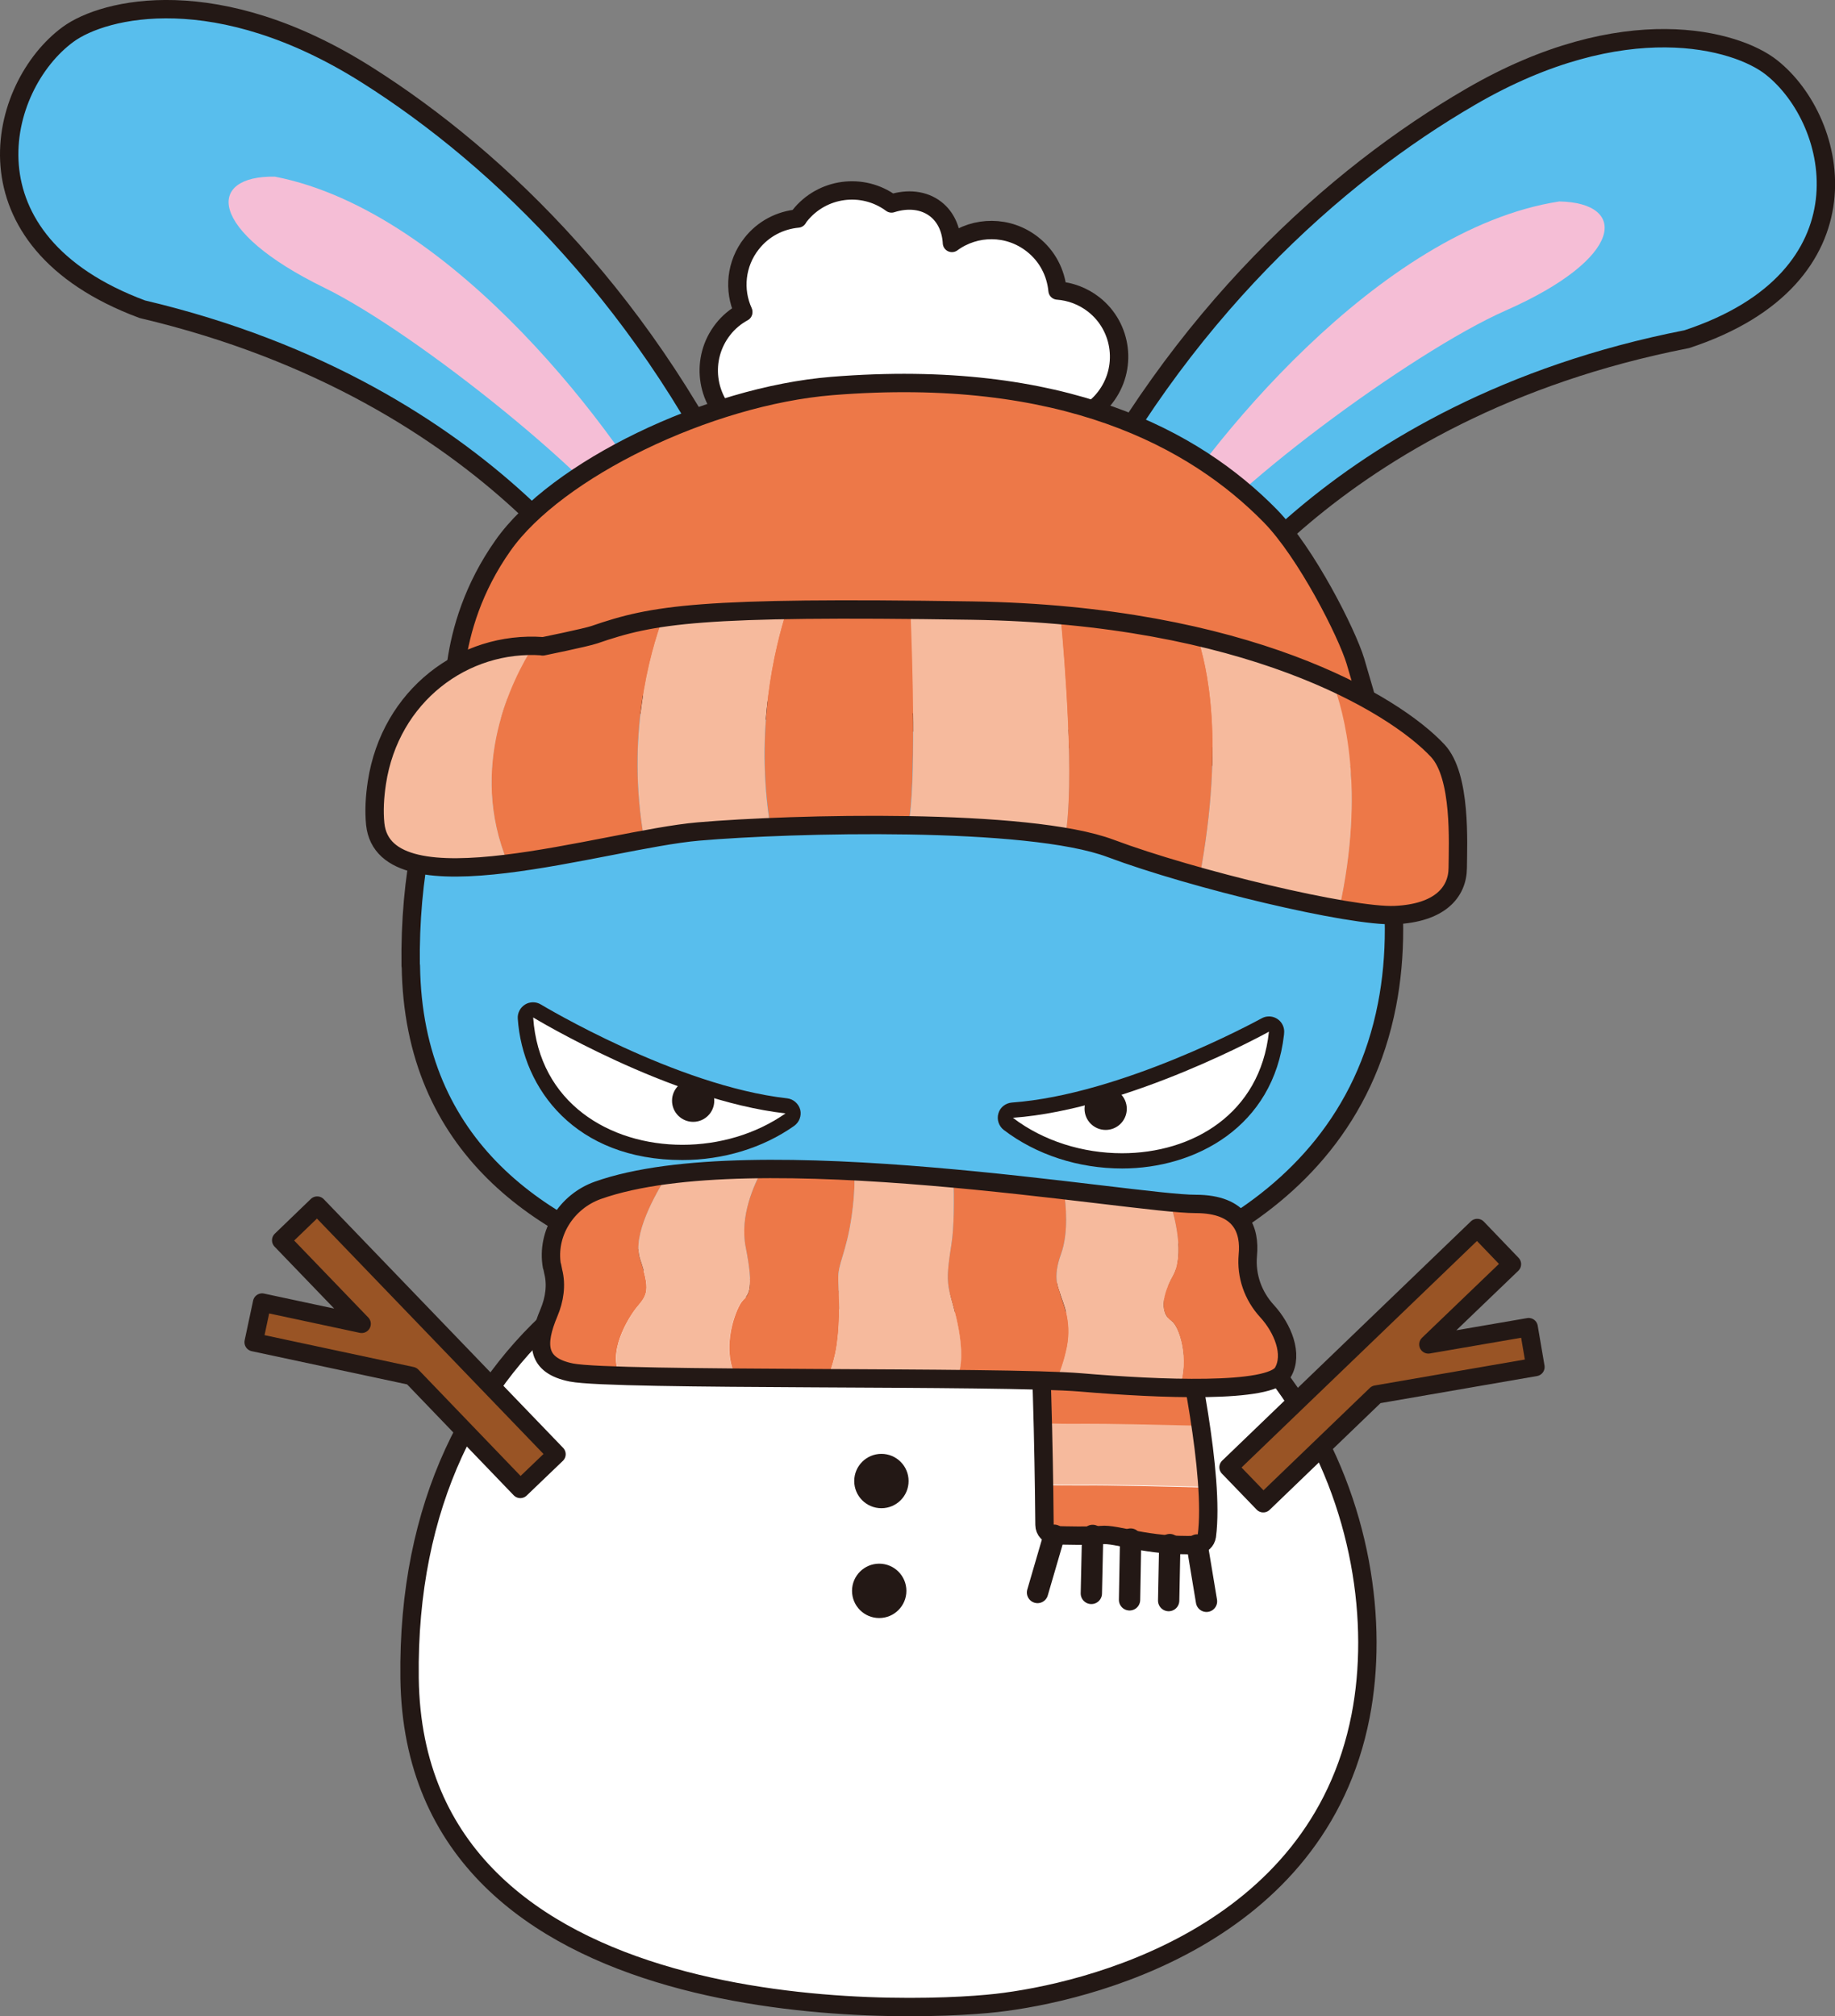
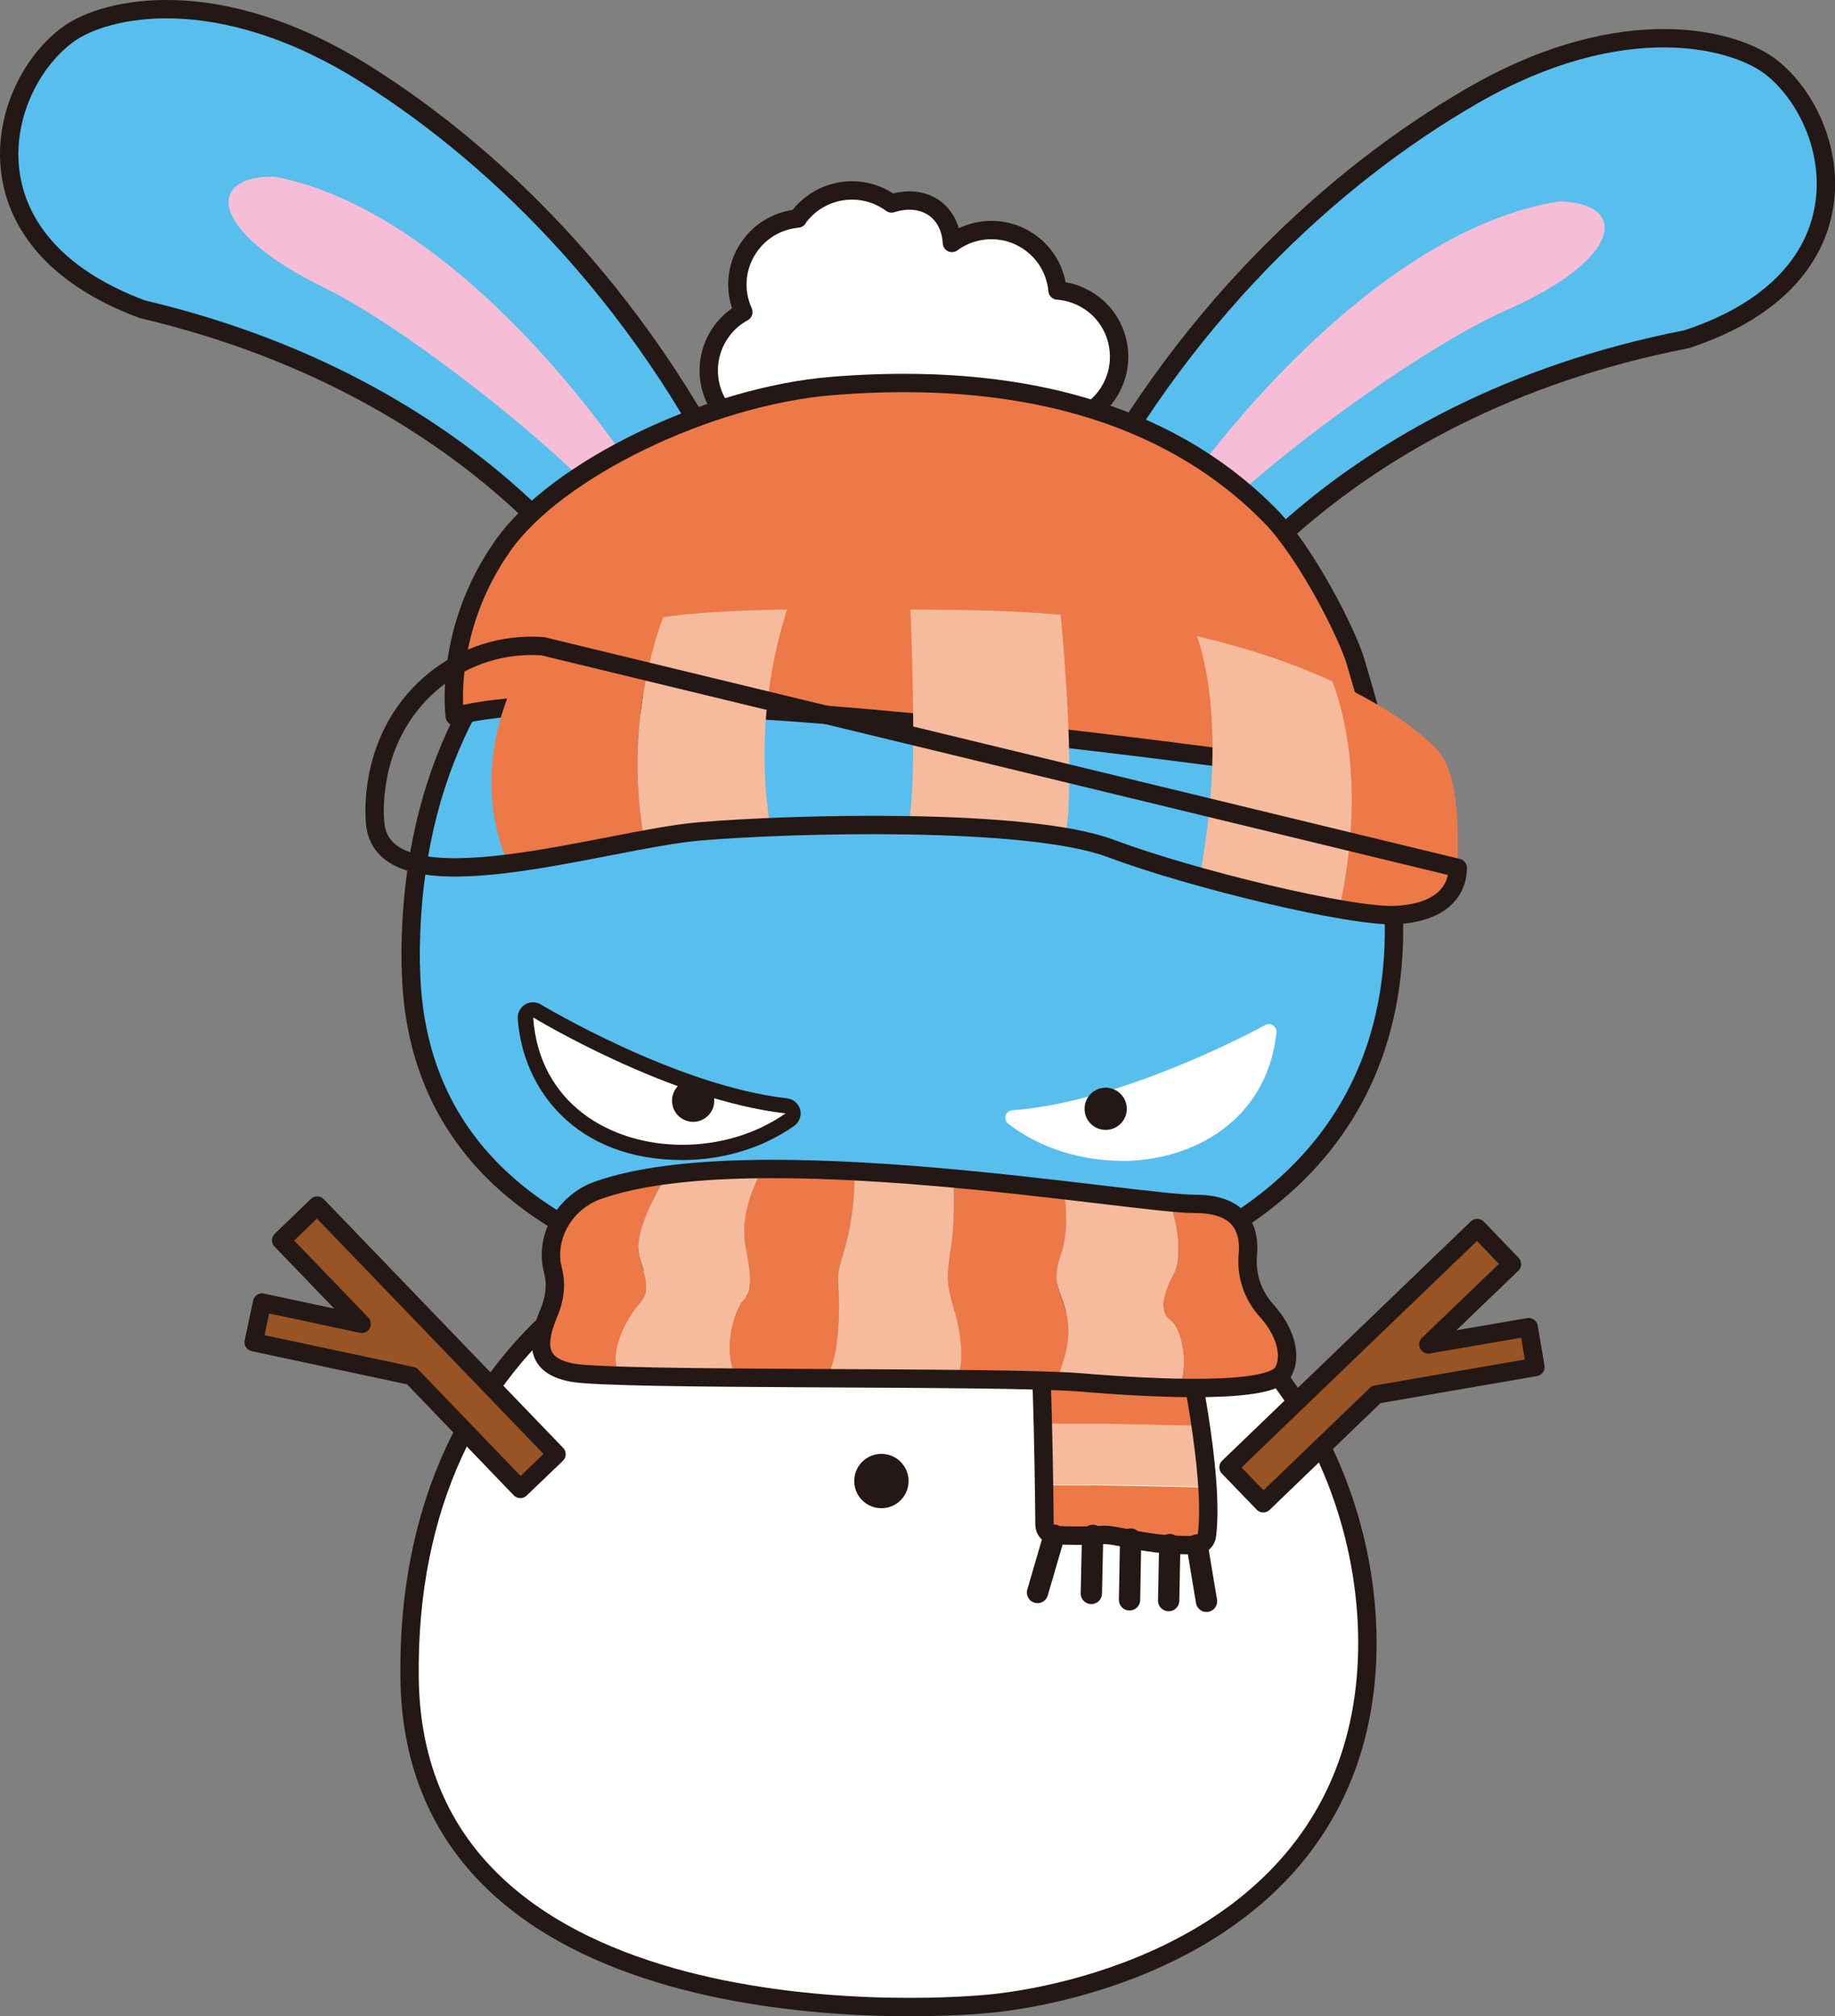
<svg xmlns="http://www.w3.org/2000/svg" id="_レイヤー_2" data-name="レイヤー 2" viewBox="0 0 99.91 109.79">
  <rect x="0" y="0" width="99.91" height="109.79" fill="#808080" stroke="none" />
  <defs>
    <style>
      .cls-1, .cls-2 {
        fill: #fff;
      }

      .cls-1, .cls-3, .cls-4, .cls-5, .cls-6, .cls-7 {
        stroke: #231815;
        stroke-linecap: round;
        stroke-linejoin: round;
      }

      .cls-8 {
        fill: #231815;
      }

      .cls-9 {
        fill: #f6ba9d;
      }

      .cls-3, .cls-5 {
        fill: #58beed;
      }

      .cls-10, .cls-7 {
        fill: #ed7848;
      }

      .cls-4 {
        fill: #995425;
      }

      .cls-11 {
        fill: #f5bed6;
      }

      .cls-5 {
        stroke-width: 1.16px;
      }

      .cls-6 {
        fill: none;
      }
    </style>
  </defs>
  <g id="_レイヤー_1-2" data-name="レイヤー 1">
    <g>
      <path class="cls-1" d="M22.3,91.39c.25,19.23,27.05,18.24,31.96,17.68,4.85-.55,17.47-3.56,19.82-15.62,1.97-10.12-3.67-26.13-22.92-28.1-14.28-1.46-29.11,7.09-28.86,26.04Z" />
      <path class="cls-1" d="M40.47,17c-.42.23-.8.54-1.11.94-1.23,1.57-.96,3.85.61,5.08.7.55,1.55.8,2.38.77-1.02,1.52-.98,3.38.15,4.26,1.07.84,2.75.53,3.98-.66.21.31.46.59.77.83,1.06.83,2.45.98,3.62.5.12.34.33.65.63.88.84.66,2.05.51,2.71-.33.33-.41.45-.92.4-1.41,1.18.11,2.39-.37,3.17-1.37.83-1.05.97-2.42.51-3.58.71-.2,1.38-.62,1.87-1.25,1.23-1.57.96-3.85-.61-5.08-.59-.46-1.28-.71-1.97-.76-.09-.96-.55-1.88-1.37-2.52-1.31-1.03-3.1-1.01-4.38-.07-.04-.74-.33-1.41-.88-1.84-.65-.51-1.54-.59-2.41-.31-1.57-1.16-3.78-.87-5,.67-.04.05-.07.1-.1.15-.96.09-1.88.55-2.52,1.37-.86,1.09-.99,2.53-.45,3.71Z" />
      <path class="cls-3" d="M22.37,52.59c.26,19.74,27.78,18.73,32.81,18.16,4.98-.57,17.94-3.66,20.34-16.04,2.02-10.39-3.77-26.83-23.53-28.85-14.66-1.5-29.89,7.27-29.63,26.73Z" />
      <g>
        <path class="cls-2" d="M37.16,62.75c-4.01,0-8.2-2.26-8.55-7.32-.01-.15.07-.3.2-.38.07-.04.14-.06.22-.06s.15.02.22.06c.07.04,7.44,4.48,13.58,5.17.17.02.31.14.35.31.04.17-.02.34-.16.44-1.63,1.15-3.71,1.78-5.85,1.78Z" />
        <path class="cls-8" d="M29.02,55.4s7.44,4.52,13.75,5.23c-1.61,1.13-3.62,1.71-5.61,1.71-3.96,0-7.81-2.27-8.13-6.93M29.02,54.58c-.15,0-.3.04-.43.12-.26.16-.42.46-.4.76.26,3.84,3.14,7.71,8.96,7.71,2.23,0,4.39-.66,6.09-1.86.28-.2.41-.55.33-.88-.09-.33-.37-.58-.71-.62-6.05-.68-13.34-5.07-13.41-5.11-.13-.08-.28-.12-.43-.12h0Z" />
      </g>
      <circle class="cls-8" cx="37.74" cy="59.94" r="1.15" />
      <g>
        <path class="cls-2" d="M61.09,63.21c-2.29,0-4.49-.71-6.19-2.01-.14-.1-.19-.28-.15-.45.05-.17.2-.28.37-.29,6.16-.45,13.69-4.6,13.77-4.64.06-.04.13-.05.2-.05.08,0,.16.02.23.07.13.09.2.24.18.39-.52,4.83-4.6,6.99-8.41,6.99h0Z" />
-         <path class="cls-8" d="M69.09,56.18h0M69.09,56.18c-.48,4.49-4.18,6.62-8,6.62-2.12,0-4.28-.66-5.94-1.93,6.32-.46,13.94-4.69,13.94-4.69M69.09,55.35h0c-.15,0-.29.04-.41.11-.33.18-7.63,4.15-13.59,4.58-.34.03-.64.26-.73.59-.1.33.02.69.29.9,1.77,1.35,4.06,2.1,6.45,2.1,3.98,0,8.24-2.26,8.81-7.29,0-.05.01-.1.01-.16,0-.46-.37-.83-.83-.83h0ZM69.09,57.01h0,0Z" />
      </g>
      <circle class="cls-8" cx="60.2" cy="60.38" r="1.15" />
      <path class="cls-3" d="M64.85,34.84s7.35-12.53,26.99-16.37c10.17-3.35,8.35-11.84,4.61-14.8-1.89-1.5-8.01-3.27-16.38,1.6-7.36,4.27-15.9,11.91-21.81,23.72" />
      <path class="cls-11" d="M64.22,30.41l-1.7-.81c2.97-5.17,12.54-17.11,22.38-18.63,3.74.07,3.58,3.07-2.92,5.94-5.15,2.27-15.81,10.19-17.76,13.5Z" />
      <path class="cls-3" d="M34.08,34.24s-6.86-12.81-26.33-17.4C-2.28,13.11-.14,4.69,3.71,1.87c1.95-1.43,8.13-2.95,16.3,2.23,7.19,4.55,15.43,12.52,20.87,24.55" />
      <path class="cls-11" d="M34.88,29.84l1.73-.74c-2.77-5.28-11.87-17.58-21.64-19.48-3.74-.07-3.7,2.93,2.69,6.05,5.06,2.47,15.41,10.8,17.22,14.18Z" />
      <path class="cls-7" d="M24.76,39s-.65-4.66,2.63-9.3c2.9-4.12,11.17-8.13,17.9-8.68,12.6-1.02,19.77,2.89,23.87,7.07,1.96,2,4.18,6.39,4.64,7.92,1.41,4.72,1.7,6.51,1.7,6.51,0,0-40.62-6.17-50.73-3.52Z" />
      <g>
        <path class="cls-9" d="M42.86,33.19c-3.15.05-5.21.19-6.76.42-.73,1.98-2.01,6.52-1.03,12.1,1.11-.2,2.11-.37,2.93-.44,1.03-.09,2.39-.18,3.94-.24-.86-5.27.24-9.74.91-11.83Z" />
        <path class="cls-10" d="M36.11,33.61c-1.55.22-2.6.53-3.75.93-.46.16-2.82.64-2.82.64-.17-.01-.34-.01-.51-.01-1.14,1.8-3.59,6.58-1.38,11.84,2.46-.31,5.16-.89,7.42-1.31-.99-5.57.29-10.11,1.03-12.1Z" />
-         <path class="cls-9" d="M29.04,35.17c-4.1-.05-7.83,2.9-8.52,7.44-.12.8-.16,1.55-.09,2.25.25,2.44,3.47,2.62,7.23,2.16-2.21-5.25.24-10.04,1.38-11.84Z" />
-         <path class="cls-10" d="M49.56,33.18c-2.68-.03-4.87-.02-6.7,0-.68,2.09-1.77,6.57-.91,11.83,2.25-.09,4.88-.14,7.5-.1.44-2.07.22-9,.11-11.74Z" />
        <path class="cls-10" d="M78.27,40.85c-.97-1.04-2.86-2.44-5.74-3.76.64,1.67,1.8,5.92.38,12.39,1.32.23,2.4.35,3.04.32,2.41-.11,3.4-1.23,3.41-2.57.01-1.34.2-5-1.09-6.38Z" />
        <path class="cls-9" d="M72.54,37.1c-1.98-.91-4.43-1.77-7.37-2.46.54,1.55,1.52,5.69.15,13.08,2.62.73,5.44,1.39,7.6,1.77,1.42-6.46.27-10.72-.38-12.39Z" />
        <path class="cls-9" d="M57.74,33.48c-1.52-.14-3.12-.22-4.81-.25-1.2-.02-2.32-.03-3.36-.04.11,2.74.33,9.67-.11,11.74,3.13.05,6.21.24,8.55.64.51-2.99-.02-9.5-.26-12.09Z" />
-         <path class="cls-10" d="M65.16,34.64c-2.2-.51-4.67-.92-7.42-1.16.24,2.59.77,9.1.26,12.09.97.17,1.81.37,2.47.62,1.34.5,3.05,1.04,4.85,1.54,1.37-7.4.39-11.54-.15-13.08Z" />
      </g>
-       <path class="cls-6" d="M29.55,35.19c-4.3-.31-8.31,2.7-9.03,7.43-.12.79-.16,1.55-.09,2.25.5,4.82,12.51.85,17.59.41s17.96-.77,22.45.92c4.48,1.68,13.07,3.74,15.49,3.63s3.4-1.23,3.41-2.57c.01-1.34.2-5-1.09-6.38-2.41-2.58-10.46-7.4-25.35-7.63-14.89-.23-17.34.2-20.56,1.31-.46.16-2.82.64-2.82.64Z" />
+       <path class="cls-6" d="M29.55,35.19c-4.3-.31-8.31,2.7-9.03,7.43-.12.79-.16,1.55-.09,2.25.5,4.82,12.51.85,17.59.41s17.96-.77,22.45.92c4.48,1.68,13.07,3.74,15.49,3.63s3.4-1.23,3.41-2.57Z" />
      <g>
        <polygon class="cls-4" points="83.6 74.44 83.23 72.27 77.77 73.21 82.32 68.84 80.43 66.87 66.89 79.9 68.78 81.86 74.93 75.94 83.6 74.44" />
        <polygon class="cls-4" points="15.31 67.54 19.69 72.09 14.27 70.93 13.81 73.09 22.42 74.93 28.33 81.08 30.3 79.19 17.27 65.65 15.31 67.54" />
      </g>
      <g>
        <g>
          <path class="cls-10" d="M59.04,80.89c-.75,0-1.54,0-2.16-.02.02,1.18.02,2.05.02,2.26,0,.3.23.55.54.56.7.02,1.91.05,2.54-.01.88-.08,2.43.64,5.23.54.27,0,.5-.22.53-.49.1-.75.09-1.7.03-2.72-1.94-.05-5.59-.14-6.74-.12Z" />
          <path class="cls-10" d="M59.1,77.57c1.07-.01,4.3.06,6.31.11-.38-2.56-.91-4.99-1.13-5.93-.06-.24-.27-.42-.51-.43l-6.66-.34c-.35-.02-.63.28-.58.63.13.97.23,3.5.29,5.94.63.02,1.48.04,2.29.03Z" />
          <path class="cls-9" d="M59.06,77.53c-.81.01-1.65,0-2.29-.03.03,1.19.05,2.36.07,3.33.62.02,1.4.03,2.16.02,1.15-.02,4.8.07,6.74.12-.07-1.06-.2-2.21-.37-3.33-2.01-.05-5.24-.12-6.31-.11Z" />
        </g>
        <path class="cls-6" d="M57.07,70.89l6.66.34c.25.01.46.19.51.43.4,1.75,1.9,8.66,1.47,11.98-.04.27-.26.48-.53.49-2.8.1-4.35-.63-5.23-.54-.63.06-1.84.03-2.54.01-.3,0-.54-.26-.54-.56,0-.71-.1-9.49-.38-11.52-.05-.35.23-.65.58-.63Z" />
        <line class="cls-5" x1="57.4" y1="83.6" x2="56.49" y2="86.72" />
        <line class="cls-5" x1="59.49" y1="83.61" x2="59.42" y2="86.77" />
        <line class="cls-5" x1="61.56" y1="83.81" x2="61.5" y2="87.12" />
        <line class="cls-5" x1="63.69" y1="84.11" x2="63.63" y2="87.16" />
        <line class="cls-5" x1="65.18" y1="84.13" x2="65.69" y2="87.2" />
      </g>
      <circle class="cls-8" cx="47.99" cy="80.65" r="1.48" />
-       <circle class="cls-8" cx="47.87" cy="86.63" r="1.48" />
      <g>
        <path class="cls-10" d="M34.7,71.16c.54-.64.72-.9.15-2.59-.44-1.29.84-3.55,1.47-4.54-1.41.18-2.69.46-3.76.84-1.71.61-2.81,2.35-2.5,4.13.02.1.04.2.06.3.19.74.07,1.53-.23,2.24-.73,1.73-.67,2.88,1.22,3.26.4.08,1.37.14,2.71.18-.83-1.25.4-3.25.87-3.81Z" />
        <path class="cls-9" d="M40.45,70.8c.35-.33.6-.6.15-2.91-.32-1.67.45-3.38.9-4.19-1.84.02-3.6.11-5.18.32-.63.99-1.91,3.25-1.47,4.54.57,1.69.39,1.94-.15,2.59-.47.56-1.7,2.56-.87,3.81,1.64.05,3.85.08,6.28.1-.95-1.69.02-3.96.33-4.26Z" />
        <path class="cls-10" d="M45.64,69.7c-.03-.93.44-1.41.74-3.53.16-1.15.16-1.89.13-2.34-1.7-.09-3.39-.13-5.01-.12-.45.81-1.23,2.52-.9,4.19.45,2.3.2,2.58-.15,2.91-.32.3-1.28,2.57-.33,4.26,1.58.01,3.24.02,4.92.03.18-.44.43-1.13.54-1.96.18-1.39.1-2.51.07-3.44Z" />
        <path class="cls-9" d="M63.79,71.93c-.45-.29-.71-1.02.09-2.46.62-1.12.11-3.12-.15-3.95-1.37-.13-3.4-.38-5.81-.66.11.73.27,2.26-.15,3.43-.48,1.33-.14,1.82-.04,2.19s.64,1.4.36,2.85c-.17.85-.43,1.51-.63,1.92.57.02,1.05.05,1.4.08,1.65.14,3.58.26,5.36.29.61-1.6-.01-3.43-.43-3.69Z" />
        <path class="cls-9" d="M51.7,70.36c-.14-.67-.13-1.07.1-2.58.16-1,.14-2.6.12-3.56-1.77-.16-3.59-.3-5.41-.39.03.44.03,1.18-.13,2.34-.3,2.12-.77,2.61-.74,3.53.03.93.11,2.05-.07,3.44-.11.83-.35,1.52-.54,1.96,2.43.01,4.88.02,7.05.05.72-1.47-.25-4.18-.37-4.79Z" />
        <path class="cls-10" d="M68.98,71.43c-.76-.83-1.14-1.92-1.04-3.04.13-1.35-.34-2.79-2.84-2.79-.32,0-.78-.03-1.38-.09.26.83.77,2.83.15,3.95-.8,1.44-.54,2.17-.09,2.46.41.26,1.03,2.09.43,3.69,2.8.05,5.22-.13,5.64-.85.57-.98,0-2.39-.87-3.34Z" />
        <path class="cls-10" d="M57.73,70.47c-.1-.37-.44-.85.04-2.19.42-1.17.27-2.7.15-3.43-1.83-.21-3.87-.44-6-.63.03.96.04,2.56-.12,3.56-.24,1.51-.24,1.9-.1,2.58.13.6,1.09,3.32.37,4.79,2.16.02,4.04.05,5.38.1.2-.41.46-1.08.63-1.92.28-1.45-.26-2.48-.36-2.85Z" />
      </g>
      <path class="cls-6" d="M30.06,68.94c.02.1.04.2.06.3.19.74.07,1.53-.23,2.24-.73,1.73-.67,2.88,1.22,3.26,2.33.46,23.49.18,27.74.54s10.32.62,11-.55c.57-.98,0-2.39-.87-3.34-.76-.83-1.14-1.92-1.04-3.04.13-1.35-.34-2.79-2.84-2.79-3.42.01-24.1-3.74-32.55-.74-1.71.61-2.81,2.35-2.5,4.13Z" />
    </g>
  </g>
</svg>